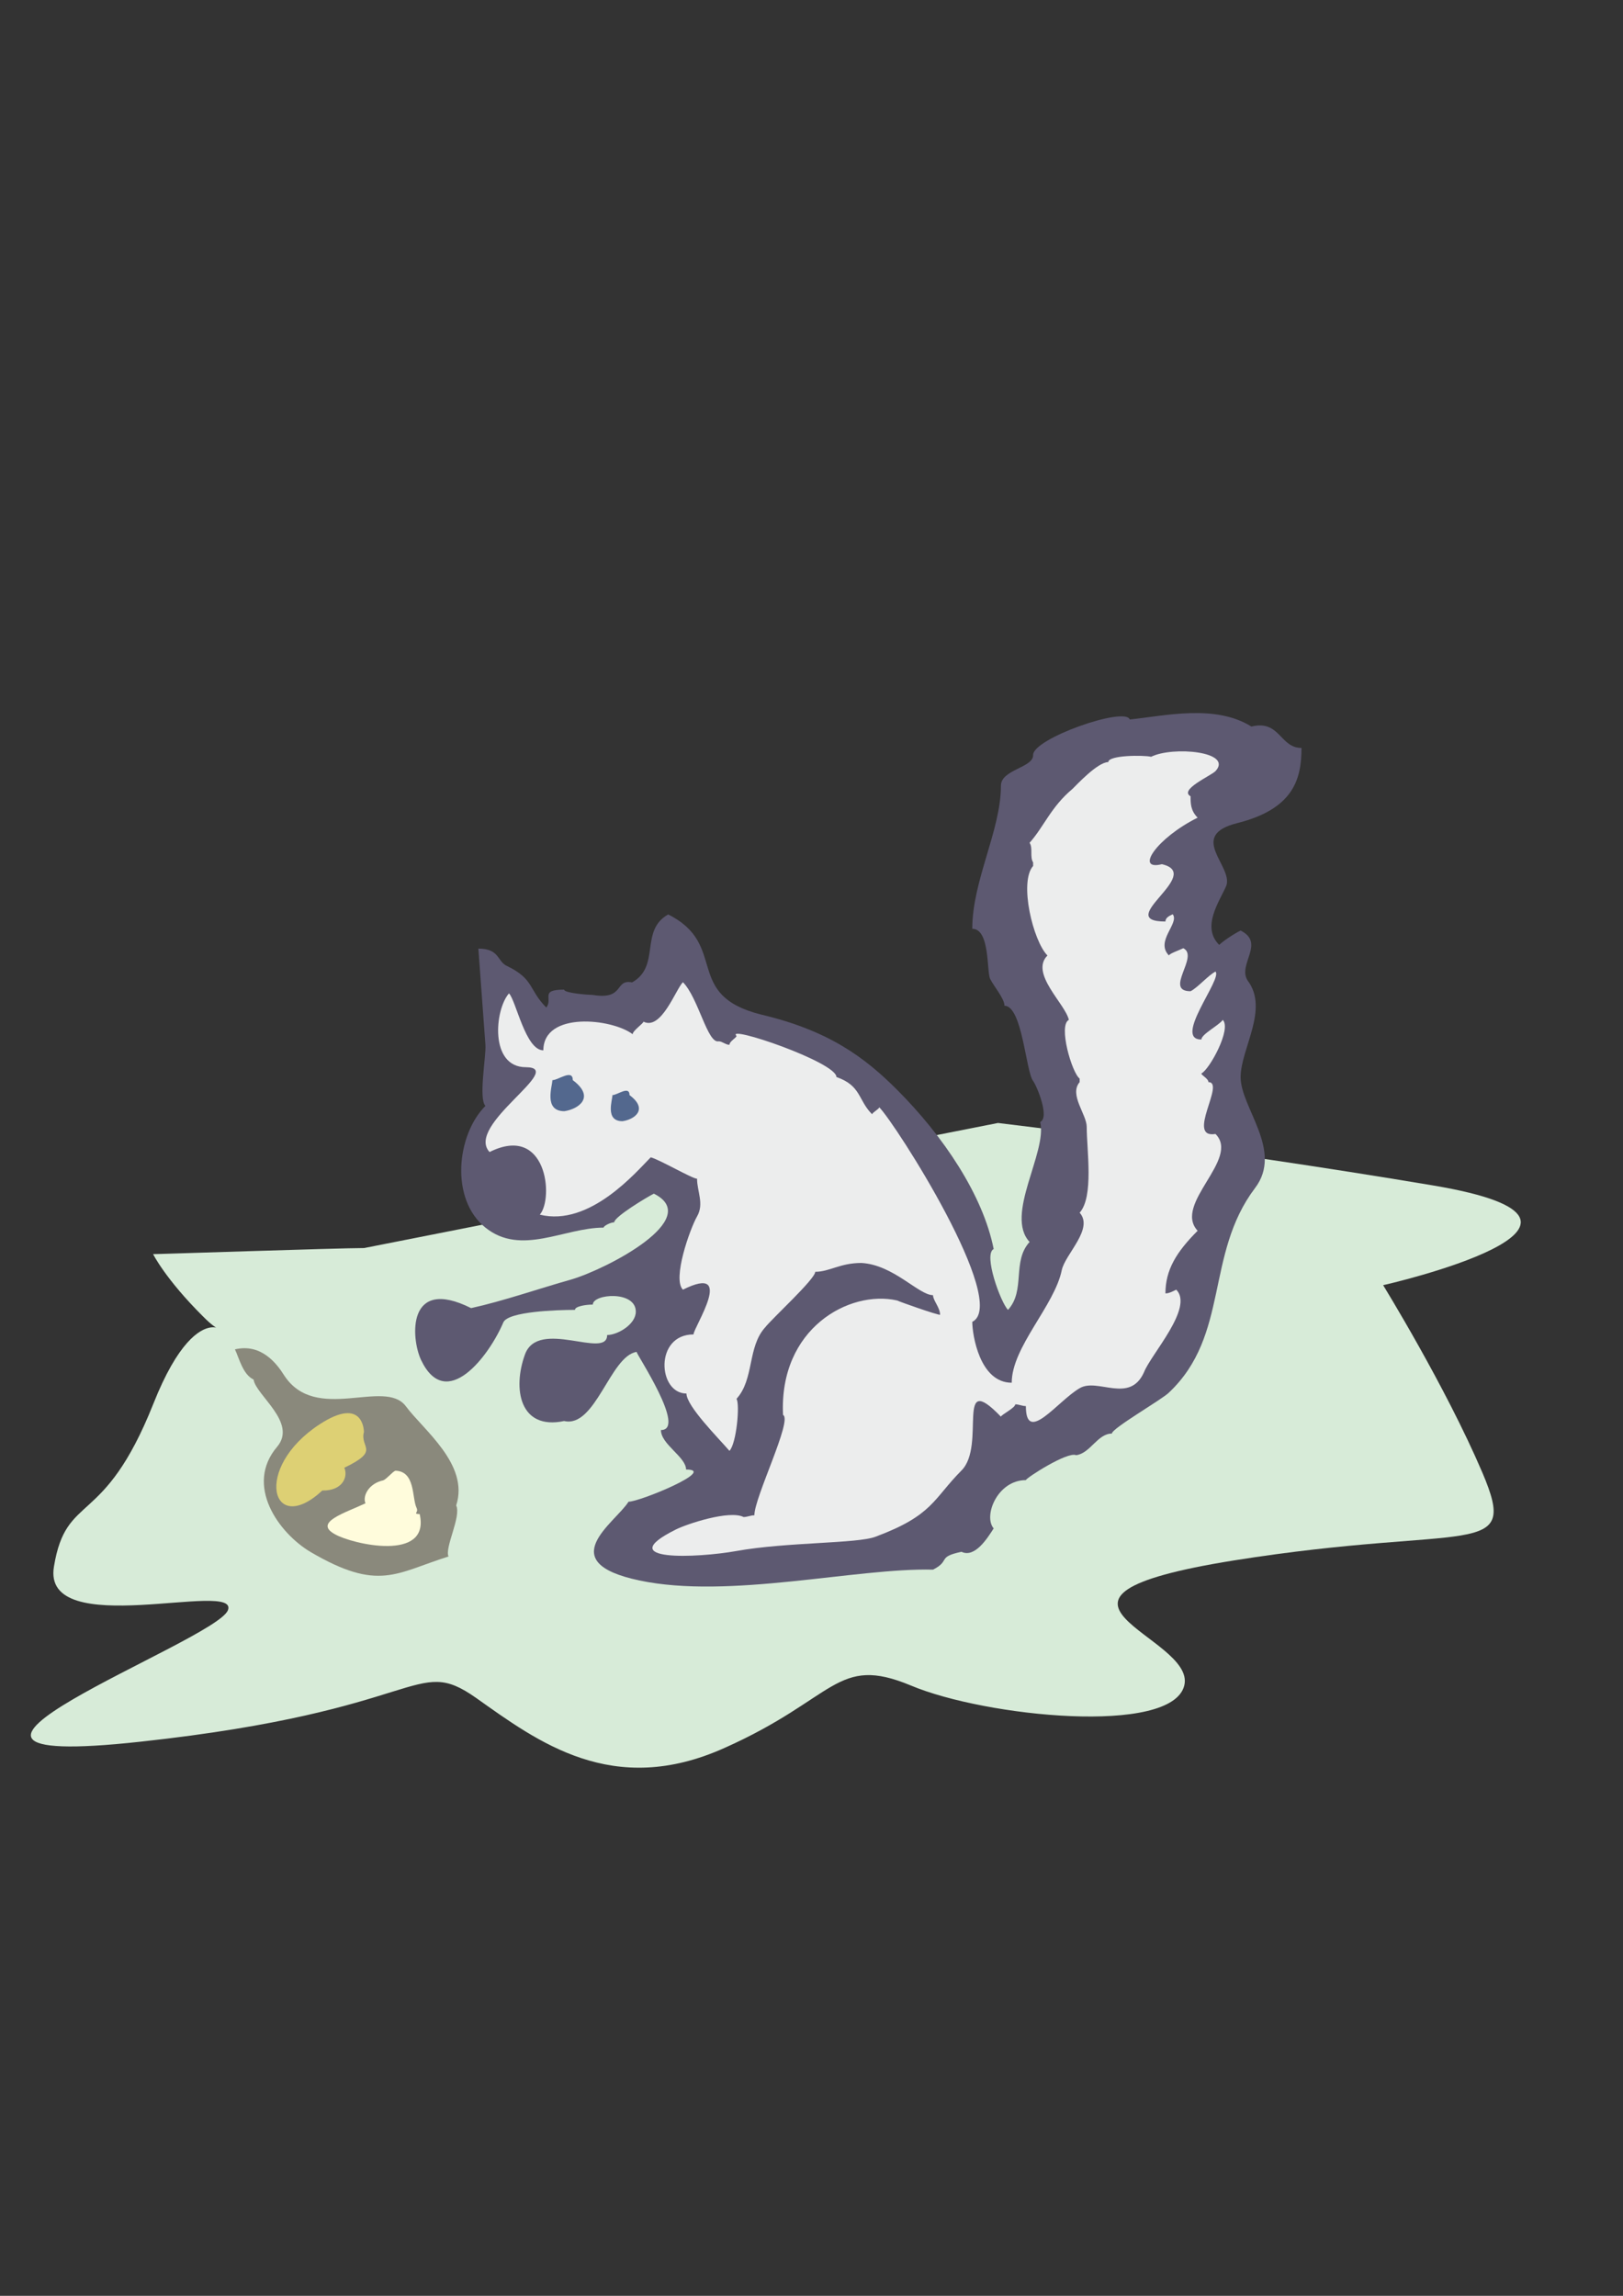
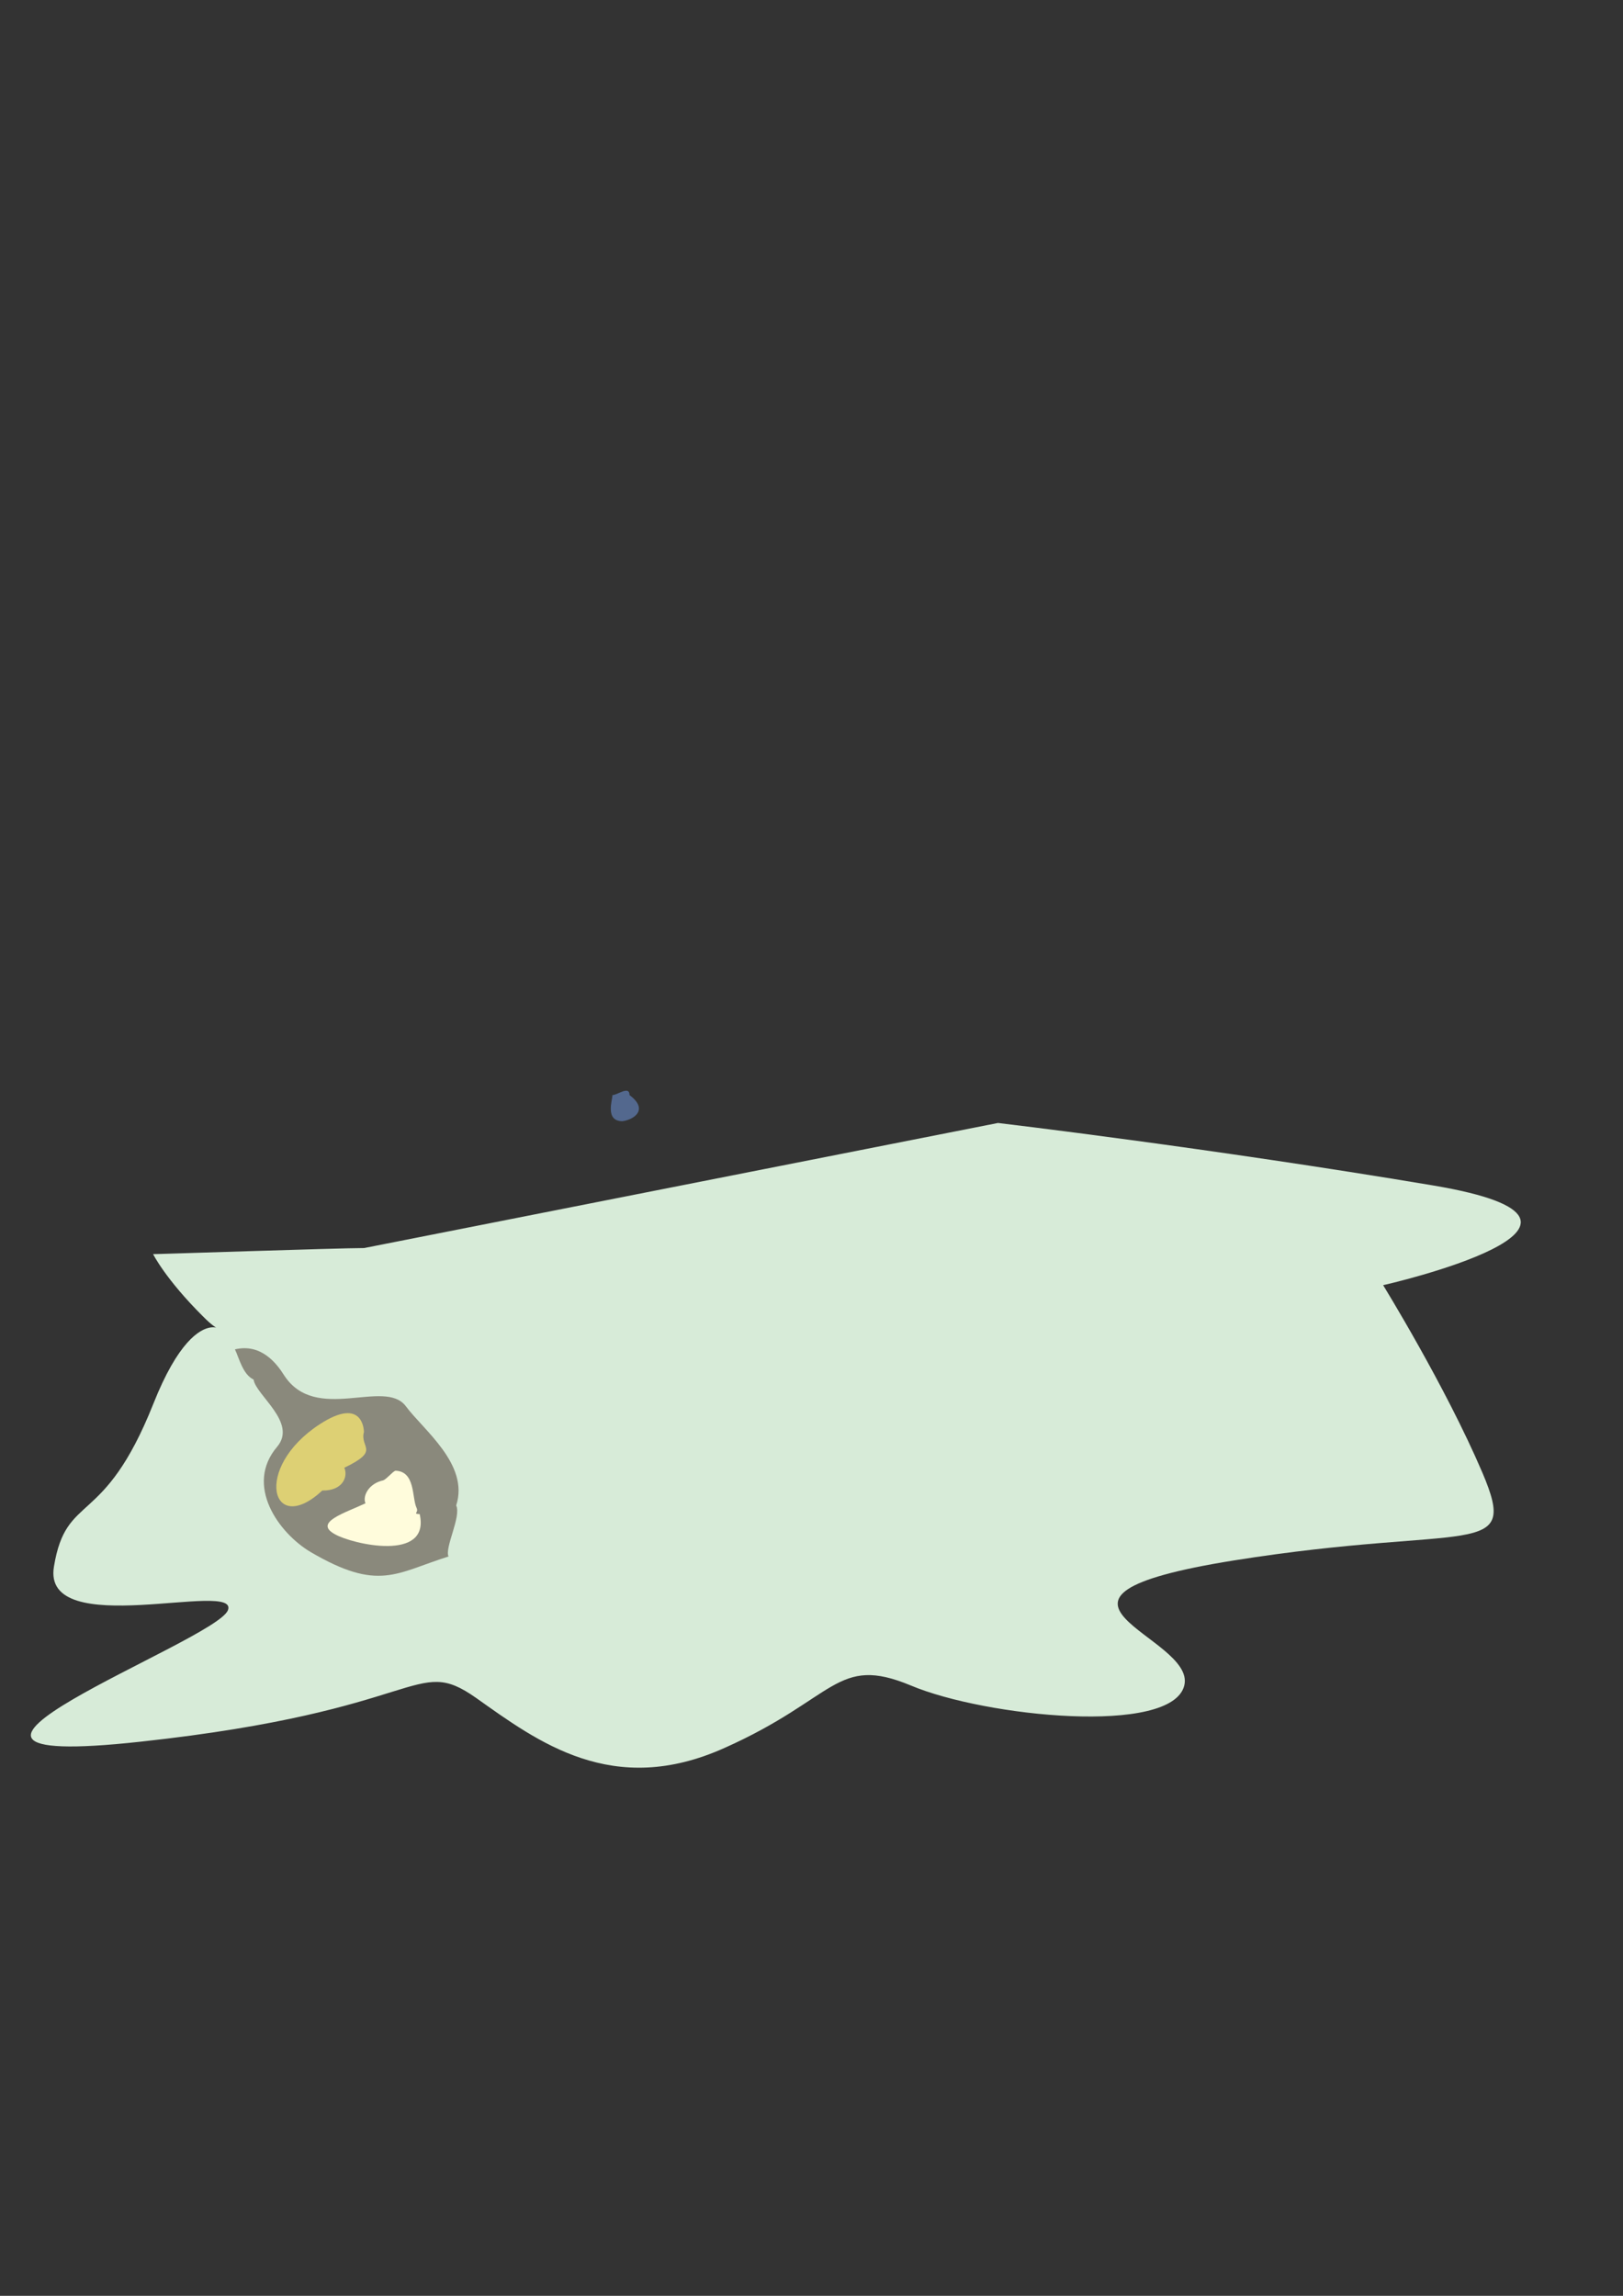
<svg xmlns="http://www.w3.org/2000/svg" height="841.89pt" viewBox="0 0 595.276 841.89" width="595.276pt" version="1.1" id="15621d8f-f611-11ea-bdbb-dcc15c148e23">
  <rect x="0" y="0" width="595.276" height="841.89" fill="#333333" stroke="none" />
  <g>
    <path style="fill:#d7ebd8;" d="M 133.55,457.665 C 124.55,457.665 56.078,459.969 56.15,459.897 56.15,459.897 60.686,469.041 74.438,482.721 88.046,496.545 74.366,469.041 56.222,514.833 37.934,560.769 24.326,546.945 19.79,574.449 15.11,602.097 88.046,579.057 83.582,590.505 78.974,602.097 -53.218,650.193 51.686,638.673 156.374,627.297 151.838,606.633 174.59,622.617 197.342,638.745 224.702,659.409 265.742,640.977 306.782,622.689 306.71,606.705 334.07,618.081 361.43,629.601 429.83,636.513 434.366,618.081 438.902,599.793 365.966,586.113 452.582,572.217 539.198,558.465 557.414,572.289 543.734,540.105 530.054,508.065 507.302,471.345 507.302,471.273 507.302,471.345 607.526,448.449 525.518,434.697 443.51,420.945 366.038,411.801 366.038,411.801 L 133.55,457.665 Z" />
-     <path style="fill:#5d5971;" d="M 242.414,524.409 C 242.414,529.665 251.63,534.273 251.63,538.881 263.294,538.881 234.71,550.689 230.534,550.689 225.638,558.465 202.454,572.793 234.494,579.561 267.398,586.545 314.054,574.881 342.206,575.601 348.758,572.289 343.502,570.993 352.646,569.049 357.542,571.425 362.15,564.081 364.454,560.481 360.566,555.945 365.822,542.769 376.262,542.769 376.262,542.049 391.526,532.185 394.694,533.625 399.878,532.977 402.542,525.705 407.798,525.705 407.798,523.761 426.158,513.249 428.75,510.657 451.07,489.561 441.926,460.041 460.286,435.705 470.798,421.953 455.03,406.185 455.03,395.025 455.03,384.585 465.542,370.113 457.622,359.601 453.734,353.697 464.246,345.849 455.03,341.241 452.366,342.537 448.478,345.201 447.182,346.497 440.558,339.945 447.182,330.729 449.774,324.825 452.366,317.625 435.374,306.465 453.734,301.857 474.686,296.601 477.35,285.441 477.35,274.281 469.43,274.281 469.43,263.841 458.99,266.433 445.598,258.081 427.094,262.545 414.35,263.841 412.766,258.945 378.566,270.897 378.926,276.945 378.926,281.553 367.118,282.201 367.118,288.105 367.118,304.521 356.606,322.881 356.606,340.593 363.158,340.593 361.862,356.361 363.158,358.953 364.454,361.617 368.414,366.153 368.414,368.817 374.966,368.817 376.262,393.081 378.926,396.393 380.582,398.841 384.974,409.857 381.518,411.441 384.182,422.601 368.414,445.569 377.63,455.433 371.078,462.633 376.262,473.145 369.71,480.345 367.046,477.681 360.566,459.969 364.454,458.025 360.566,438.369 346.094,416.697 329.03,399.633 317.222,387.825 304.118,377.961 279.206,372.057 250.334,364.857 267.398,346.497 245.078,335.337 234.494,341.241 242.414,354.345 231.83,360.249 225.278,358.953 229.238,366.801 217.43,364.857 216.134,364.857 206.918,364.209 206.918,362.913 197.774,362.913 202.958,366.153 200.366,369.465 193.814,362.913 196.046,359.097 185.894,354.201 182.294,352.545 183.302,347.865 175.454,347.865 L 178.046,383.217 C 178.334,387.249 175.454,402.945 178.046,405.537 167.534,416.049 164.942,439.665 178.046,450.177 191.15,460.689 206.918,450.177 221.39,450.177 221.39,449.529 223.982,448.233 225.278,448.233 225.278,446.217 237.23,439.017 239.822,437.721 258.182,446.865 222.686,465.297 209.582,469.185 197.774,472.497 184.598,477.105 172.79,479.697 149.174,467.889 150.686,490.713 154.43,498.705 163.646,518.073 179.414,497.193 184.598,484.953 186.254,480.921 204.326,480.345 210.878,480.345 210.878,479.049 214.766,478.401 217.43,478.401 217.43,474.441 233.198,473.145 233.198,480.993 233.198,485.673 226.502,489.561 222.686,489.561 222.686,498.705 197.342,483.225 192.518,496.761 187.982,509.289 190.574,524.553 206.918,521.097 218.438,523.761 223.766,497.265 233.486,495.753 233.486,496.689 251.99,524.409 242.414,524.409 L 242.414,524.409 Z" />
-     <path style="fill:#eceded;" d="M 306.782,394.953 C 315.926,398.121 314.63,403.377 319.886,408.633 319.886,407.985 322.478,406.689 322.478,406.041 328.454,412.017 370.43,477.825 356.606,484.737 356.606,489.345 359.27,507.057 371.078,507.057 371.078,493.953 386.774,478.833 389.438,465.729 390.734,459.825 401.246,450.609 395.99,444.705 401.246,438.801 398.582,421.737 398.582,413.241 398.582,408.633 392.03,401.433 395.99,396.825 L 395.99,395.529 C 393.11,393.369 388.07,375.945 392.03,374.001 390.734,368.097 377.63,356.937 384.182,350.385 378.926,345.129 373.67,323.457 378.926,317.553 L 378.926,316.257 C 377.63,314.241 378.926,311.001 377.63,309.057 382.886,303.153 385.478,295.881 393.326,289.329 394.694,288.033 402.542,279.465 406.502,279.465 406.502,276.873 419.606,276.873 422.198,277.521 430.118,273.561 452.438,275.577 445.814,282.777 444.086,284.505 432.35,289.617 436.67,291.993 436.67,294.585 436.67,297.249 439.262,299.841 424.214,307.329 416.078,319.425 426.158,316.905 441.926,320.577 407.942,337.929 427.454,337.929 427.454,336.561 428.75,335.913 430.118,335.265 432.71,338.577 423.566,345.129 428.75,350.385 428.75,349.737 432.71,348.369 434.006,347.721 439.982,350.673 426.734,363.489 436.67,363.489 439.262,362.193 443.222,357.585 445.814,356.289 448.478,358.881 430.118,381.201 440.63,381.201 440.63,379.257 447.182,375.945 448.478,374.001 451.79,377.313 443.582,392.217 440.63,393.657 440.63,394.305 443.222,395.529 443.222,396.825 449.558,396.825 434.798,417.633 445.814,415.833 455.03,425.049 430.118,441.465 439.262,451.329 431.414,459.177 427.454,465.729 427.454,474.297 428.75,474.297 430.118,473.577 431.414,472.929 437.966,479.481 422.198,496.545 419.606,503.169 414.35,514.977 402.542,505.113 395.99,509.073 388.07,513.609 376.262,530.025 376.262,515.625 374.966,515.625 373.67,514.977 372.374,514.977 372.374,516.273 367.118,518.865 367.118,519.513 350.054,501.801 361.862,530.025 352.646,539.241 342.206,549.753 342.206,555.657 321.182,563.505 314.63,566.097 288.494,565.449 270.134,568.761 255.662,571.353 224.198,572.721 247.814,560.913 251.774,558.897 267.542,553.641 272.726,556.305 274.094,556.305 275.39,555.657 276.686,555.657 276.686,549.033 290.798,520.665 287.198,518.865 285.686,487.113 311.534,472.929 329.03,476.889 330.398,477.537 343.502,482.145 344.798,482.145 344.798,479.481 342.206,476.889 342.206,474.945 336.95,474.945 327.734,463.785 315.926,463.137 308.078,463.137 304.262,466.377 299.006,466.377 299.006,469.041 283.238,483.441 280.646,486.753 274.094,493.953 276.686,505.761 270.134,512.961 271.43,514.977 270.134,529.377 267.542,532.041 263.582,527.433 251.774,515.625 251.774,511.017 241.262,511.017 239.966,489.345 254.366,489.345 254.366,486.753 270.134,463.137 250.478,472.929 246.518,469.041 253.07,450.609 255.662,446.073 258.326,441.465 255.662,436.857 255.662,432.249 253.934,432.249 241.694,425.121 238.67,424.401 233.414,429.657 216.35,449.961 197.99,445.425 203.174,439.449 200.582,411.945 179.558,422.457 170.414,412.593 208.07,391.425 192.878,391.353 179.486,391.353 181.43,370.185 186.686,364.281 189.278,366.945 192.734,385.161 199.286,385.161 199.358,370.761 224.486,373.497 232.046,379.257 232.046,377.961 236.006,375.297 236.006,374.649 242.558,377.961 247.814,362.841 250.478,360.177 256.166,365.937 259.478,382.785 263.582,381.849 264.878,381.849 266.174,383.145 267.542,383.145 267.542,381.849 270.134,380.553 270.134,379.905 265.814,375.585 306.782,389.481 306.782,394.953 L 306.782,394.953 Z" />
    <path style="fill:#8a897c;" d="M 167.318,552.057 C 172.214,537.009 155.222,524.337 148.814,515.625 140.966,505.329 115.838,522.105 104.246,504.393 101.366,499.785 95.678,492.585 86.174,494.817 87.686,497.985 89.054,504.033 93.014,505.905 93.806,511.593 109.142,521.673 101.654,530.529 89.63,544.641 102.158,562.137 113.894,569.121 138.95,583.809 145.214,576.825 164.51,570.777 162.998,567.609 169.262,556.089 167.318,552.057 L 167.318,552.057 Z" />
    <path style="fill:#fffcdc;" d="M 152.774,552.921 C 153.71,554.721 151.19,555.153 153.926,555.225 157.958,572.937 129.158,566.241 122.894,562.641 114.758,558.249 126.638,554.793 134.054,551.265 132.902,548.745 135.134,543.993 140.606,542.841 141.902,542.265 143.774,539.889 144.998,539.313 152.414,539.529 151.046,549.249 152.774,552.921 L 152.774,552.921 Z" />
    <path style="fill:#ddd074;" d="M 133.478,525.129 C 131.894,530.961 139.67,531.825 126.278,538.233 127.718,541.329 125.846,546.729 118.214,546.585 99.638,563.865 92.51,538.449 117.206,522.321 133.55,511.665 133.478,525.129 133.478,525.129 L 133.478,525.129 Z" />
-     <path style="fill:#53688e;" d="M 210.086,396.105 C 210.086,391.857 204.758,396.105 202.598,396.105 202.598,398.265 199.286,407.481 206.99,407.481 212.03,406.761 218.582,402.441 210.086,396.105 L 210.086,396.105 Z" />
    <path style="fill:#53688e;" d="M 230.894,401.577 C 230.894,397.977 226.43,401.577 224.63,401.577 224.63,403.377 221.822,411.153 228.302,411.153 232.55,410.577 238.022,406.905 230.894,401.577 L 230.894,401.577 Z" />
  </g>
</svg>